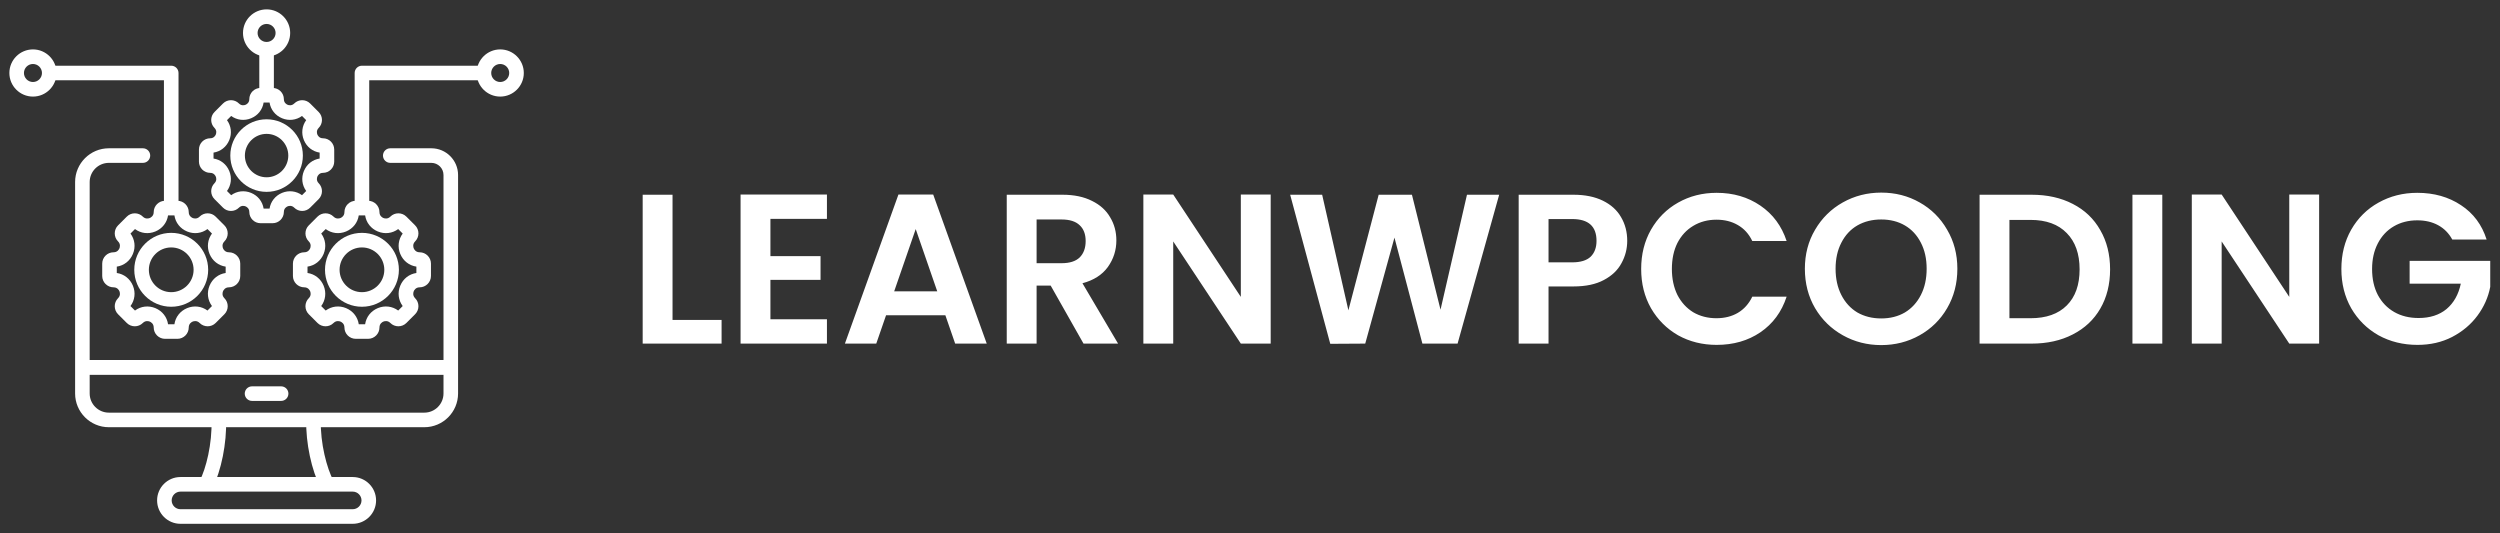
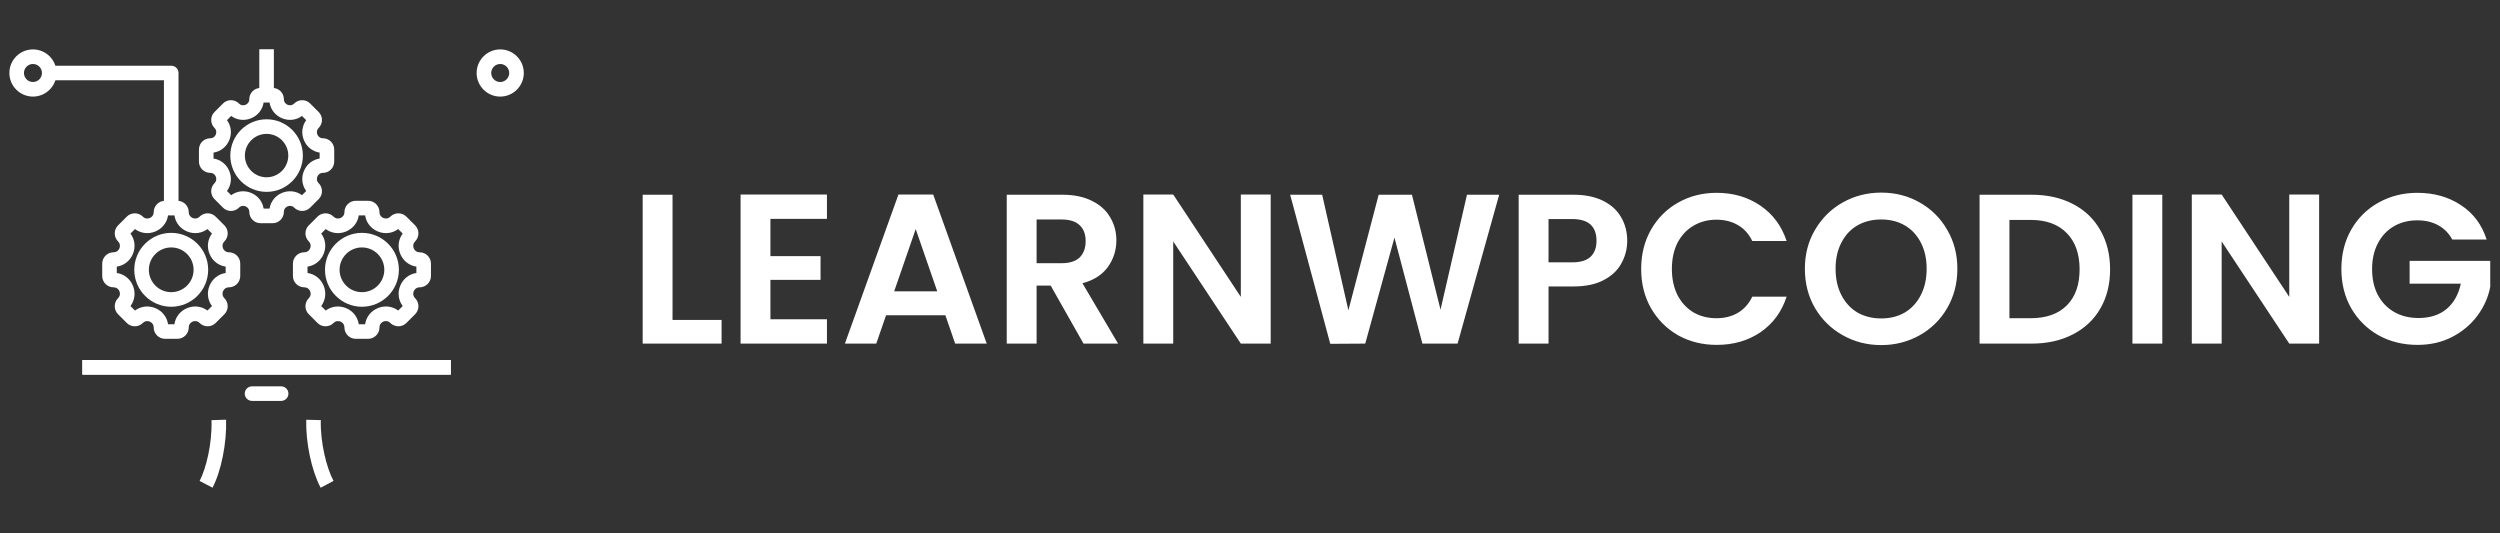
<svg xmlns="http://www.w3.org/2000/svg" width="211" height="45" viewBox="0 0 211 45" fill="none">
  <rect x="0" y="0" width="211" height="45" fill="#333333" stroke="none" />
  <path d="M56.762 27.002H60.902V29H54.242V16.436H56.762V27.002ZM65.024 18.47V21.62H69.254V23.618H65.024V26.948H69.794V29H62.504V16.418H69.794V18.47H65.024ZM79.788 26.606H74.784L73.956 29H71.31L75.828 16.418H78.762L83.28 29H80.616L79.788 26.606ZM79.104 24.59L77.286 19.334L75.468 24.59H79.104ZM91.449 29L88.677 24.104H87.489V29H84.969V16.436H89.685C90.657 16.436 91.485 16.61 92.169 16.958C92.853 17.294 93.363 17.756 93.699 18.344C94.047 18.92 94.221 19.568 94.221 20.288C94.221 21.116 93.981 21.866 93.501 22.538C93.021 23.198 92.307 23.654 91.359 23.906L94.365 29H91.449ZM87.489 22.214H89.595C90.279 22.214 90.789 22.052 91.125 21.728C91.461 21.392 91.629 20.93 91.629 20.342C91.629 19.766 91.461 19.322 91.125 19.01C90.789 18.686 90.279 18.524 89.595 18.524H87.489V22.214ZM107.246 29H104.726L99.02 20.378V29H96.5V16.418H99.02L104.726 25.058V16.418H107.246V29ZM126.53 16.436L123.02 29H120.05L117.692 20.054L115.226 29L112.274 29.018L108.89 16.436H111.59L113.804 26.192L116.36 16.436H119.168L121.58 26.138L123.812 16.436H126.53ZM137.338 20.324C137.338 20.996 137.176 21.626 136.852 22.214C136.54 22.802 136.042 23.276 135.358 23.636C134.686 23.996 133.834 24.176 132.802 24.176H130.696V29H128.176V16.436H132.802C133.774 16.436 134.602 16.604 135.286 16.94C135.97 17.276 136.48 17.738 136.816 18.326C137.164 18.914 137.338 19.58 137.338 20.324ZM132.694 22.142C133.39 22.142 133.906 21.986 134.242 21.674C134.578 21.35 134.746 20.9 134.746 20.324C134.746 19.1 134.062 18.488 132.694 18.488H130.696V22.142H132.694ZM138.515 22.7C138.515 21.464 138.791 20.36 139.343 19.388C139.907 18.404 140.669 17.642 141.629 17.102C142.601 16.55 143.687 16.274 144.887 16.274C146.291 16.274 147.521 16.634 148.577 17.354C149.633 18.074 150.371 19.07 150.791 20.342H147.893C147.605 19.742 147.197 19.292 146.669 18.992C146.153 18.692 145.553 18.542 144.869 18.542C144.137 18.542 143.483 18.716 142.907 19.064C142.343 19.4 141.899 19.88 141.575 20.504C141.263 21.128 141.107 21.86 141.107 22.7C141.107 23.528 141.263 24.26 141.575 24.896C141.899 25.52 142.343 26.006 142.907 26.354C143.483 26.69 144.137 26.858 144.869 26.858C145.553 26.858 146.153 26.708 146.669 26.408C147.197 26.096 147.605 25.64 147.893 25.04H150.791C150.371 26.324 149.633 27.326 148.577 28.046C147.533 28.754 146.303 29.108 144.887 29.108C143.687 29.108 142.601 28.838 141.629 28.298C140.669 27.746 139.907 26.984 139.343 26.012C138.791 25.04 138.515 23.936 138.515 22.7ZM158.775 29.126C157.599 29.126 156.519 28.85 155.535 28.298C154.551 27.746 153.771 26.984 153.195 26.012C152.619 25.028 152.331 23.918 152.331 22.682C152.331 21.458 152.619 20.36 153.195 19.388C153.771 18.404 154.551 17.636 155.535 17.084C156.519 16.532 157.599 16.256 158.775 16.256C159.963 16.256 161.043 16.532 162.015 17.084C162.999 17.636 163.773 18.404 164.337 19.388C164.913 20.36 165.201 21.458 165.201 22.682C165.201 23.918 164.913 25.028 164.337 26.012C163.773 26.984 162.999 27.746 162.015 28.298C161.031 28.85 159.951 29.126 158.775 29.126ZM158.775 26.876C159.531 26.876 160.197 26.708 160.773 26.372C161.349 26.024 161.799 25.532 162.123 24.896C162.447 24.26 162.609 23.522 162.609 22.682C162.609 21.842 162.447 21.11 162.123 20.486C161.799 19.85 161.349 19.364 160.773 19.028C160.197 18.692 159.531 18.524 158.775 18.524C158.019 18.524 157.347 18.692 156.759 19.028C156.183 19.364 155.733 19.85 155.409 20.486C155.085 21.11 154.923 21.842 154.923 22.682C154.923 23.522 155.085 24.26 155.409 24.896C155.733 25.532 156.183 26.024 156.759 26.372C157.347 26.708 158.019 26.876 158.775 26.876ZM171.468 16.436C172.788 16.436 173.946 16.694 174.942 17.21C175.95 17.726 176.724 18.464 177.264 19.424C177.816 20.372 178.092 21.476 178.092 22.736C178.092 23.996 177.816 25.1 177.264 26.048C176.724 26.984 175.95 27.71 174.942 28.226C173.946 28.742 172.788 29 171.468 29H167.076V16.436H171.468ZM171.378 26.858C172.698 26.858 173.718 26.498 174.438 25.778C175.158 25.058 175.518 24.044 175.518 22.736C175.518 21.428 175.158 20.408 174.438 19.676C173.718 18.932 172.698 18.56 171.378 18.56H169.596V26.858H171.378ZM182.498 16.436V29H179.978V16.436H182.498ZM195.734 29H193.214L187.508 20.378V29H184.988V16.418H187.508L193.214 25.058V16.418H195.734V29ZM206.972 20.216C206.684 19.688 206.288 19.286 205.784 19.01C205.28 18.734 204.692 18.596 204.02 18.596C203.276 18.596 202.616 18.764 202.04 19.1C201.464 19.436 201.014 19.916 200.69 20.54C200.366 21.164 200.204 21.884 200.204 22.7C200.204 23.54 200.366 24.272 200.69 24.896C201.026 25.52 201.488 26 202.076 26.336C202.664 26.672 203.348 26.84 204.128 26.84C205.088 26.84 205.874 26.588 206.486 26.084C207.098 25.568 207.5 24.854 207.692 23.942H203.372V22.016H210.176V24.212C210.008 25.088 209.648 25.898 209.096 26.642C208.544 27.386 207.83 27.986 206.954 28.442C206.09 28.886 205.118 29.108 204.038 29.108C202.826 29.108 201.728 28.838 200.744 28.298C199.772 27.746 199.004 26.984 198.44 26.012C197.888 25.04 197.612 23.936 197.612 22.7C197.612 21.464 197.888 20.36 198.44 19.388C199.004 18.404 199.772 17.642 200.744 17.102C201.728 16.55 202.82 16.274 204.02 16.274C205.436 16.274 206.666 16.622 207.71 17.318C208.754 18.002 209.474 18.968 209.87 20.216H206.972Z" fill="white" />
  <g clip-path="url(#clip0_3912_3777)">
    <path d="M27.062 41.165C26.298 39.727 25.798 37.367 25.846 35.427L27.076 35.457C27.028 37.409 27.579 39.516 28.149 40.588L27.062 41.165ZM17.938 41.161L16.848 40.592C17.393 39.548 17.913 37.45 17.852 35.461L19.082 35.423C19.143 37.397 18.672 39.756 17.938 41.161Z" fill="white" />
-     <path d="M35.814 36.057H9.186C7.616 36.057 6.339 34.78 6.339 33.21V15.362C6.339 13.793 7.616 12.515 9.186 12.515H12.062C12.402 12.515 12.677 12.791 12.677 13.13C12.677 13.47 12.402 13.746 12.062 13.746H9.186C8.295 13.746 7.569 14.471 7.569 15.362V33.21C7.569 34.101 8.295 34.827 9.186 34.827H35.814C36.705 34.827 37.431 34.101 37.431 33.21V14.77C37.431 14.205 36.971 13.746 36.406 13.746H32.938C32.598 13.746 32.323 13.47 32.323 13.13C32.323 12.791 32.598 12.515 32.938 12.515H36.406C37.65 12.515 38.661 13.527 38.661 14.77V33.21C38.661 34.78 37.384 36.057 35.814 36.057Z" fill="white" />
-     <path d="M29.767 44.209H15.233C14.144 44.209 13.259 43.324 13.259 42.235C13.259 41.147 14.144 40.261 15.233 40.261H29.767C30.856 40.261 31.741 41.147 31.741 42.235C31.741 43.324 30.856 44.209 29.767 44.209ZM15.233 41.492C14.823 41.492 14.489 41.825 14.489 42.235C14.489 42.645 14.823 42.978 15.233 42.978H29.767C30.177 42.978 30.511 42.645 30.511 42.235C30.511 41.825 30.177 41.492 29.767 41.492H15.233Z" fill="white" />
    <path d="M6.954 30.387H38.046V31.617H6.954V30.387Z" fill="white" />
    <path d="M6.954 30.387H38.046V31.617H6.954V30.387Z" fill="white" />
    <path d="M23.727 33.837H21.273C20.933 33.837 20.657 33.562 20.657 33.222C20.657 32.882 20.933 32.607 21.273 32.607H23.727C24.067 32.607 24.342 32.882 24.342 33.222C24.342 33.562 24.067 33.837 23.727 33.837Z" fill="white" />
-     <path d="M31.163 17.561H29.933V6.161C29.933 5.821 30.208 5.546 30.548 5.546H40.843V6.776H31.163V17.561Z" fill="white" />
-     <path d="M22.5 4.772C21.402 4.772 20.509 3.879 20.509 2.782C20.509 1.684 21.402 0.791 22.5 0.791C23.598 0.791 24.491 1.684 24.491 2.782C24.491 3.879 23.598 4.772 22.5 4.772ZM22.5 2.021C22.081 2.021 21.74 2.362 21.74 2.782C21.74 3.201 22.081 3.542 22.5 3.542C22.919 3.542 23.26 3.201 23.26 2.782C23.26 2.362 22.919 2.021 22.5 2.021Z" fill="white" />
    <path d="M21.885 4.157H23.115V8.038H21.885V4.157Z" fill="white" />
    <path d="M23.009 18.839H21.991C21.467 18.839 21.041 18.413 21.041 17.889C21.041 17.572 20.799 17.448 20.724 17.417C20.65 17.386 20.391 17.303 20.167 17.527C19.988 17.706 19.749 17.805 19.495 17.805C19.241 17.805 19.003 17.706 18.823 17.527L18.103 16.807C17.733 16.436 17.733 15.834 18.103 15.463C18.327 15.24 18.244 14.98 18.213 14.906C18.183 14.832 18.058 14.589 17.741 14.589C17.218 14.589 16.791 14.163 16.791 13.639V12.621C16.791 12.097 17.218 11.671 17.741 11.671C18.058 11.671 18.183 11.429 18.213 11.355C18.244 11.28 18.327 11.021 18.103 10.797C17.733 10.427 17.733 9.824 18.103 9.454L18.823 8.734C19.194 8.363 19.796 8.363 20.167 8.734C20.39 8.957 20.65 8.875 20.724 8.844C20.799 8.813 21.041 8.688 21.041 8.372C21.041 7.848 21.467 7.422 21.991 7.422H23.009C23.533 7.422 23.959 7.848 23.959 8.372C23.959 8.688 24.201 8.813 24.275 8.844C24.35 8.875 24.609 8.957 24.833 8.734C25.204 8.363 25.806 8.364 26.176 8.734L26.896 9.454C27.267 9.824 27.267 10.427 26.896 10.797C26.673 11.021 26.756 11.28 26.786 11.355C26.817 11.429 26.942 11.671 27.258 11.671C27.782 11.671 28.208 12.097 28.208 12.621V13.639C28.208 14.163 27.782 14.589 27.258 14.589C26.942 14.589 26.817 14.831 26.786 14.906C26.756 14.98 26.673 15.239 26.896 15.463C27.267 15.834 27.267 16.436 26.896 16.806L26.176 17.527C25.997 17.706 25.758 17.805 25.505 17.805C25.251 17.805 25.012 17.706 24.833 17.527C24.608 17.302 24.349 17.385 24.275 17.416C24.201 17.447 23.959 17.571 23.959 17.889C23.959 18.413 23.533 18.839 23.009 18.839ZM22.25 17.608H22.75C22.843 17.013 23.229 16.517 23.804 16.279C24.38 16.041 25.003 16.118 25.489 16.474L25.843 16.12C25.488 15.633 25.411 15.01 25.65 14.435C25.888 13.86 26.383 13.473 26.978 13.38V12.88C26.383 12.787 25.888 12.401 25.649 11.826C25.411 11.251 25.488 10.627 25.843 10.141L25.489 9.787C25.003 10.142 24.38 10.219 23.805 9.981C23.229 9.743 22.843 9.248 22.75 8.653H22.25C22.157 9.248 21.771 9.743 21.195 9.981C20.62 10.219 19.997 10.142 19.511 9.787L19.157 10.141C19.512 10.627 19.589 11.251 19.35 11.826C19.112 12.401 18.617 12.787 18.022 12.88V13.381C18.617 13.473 19.112 13.86 19.35 14.435C19.589 15.01 19.512 15.634 19.157 16.12L19.511 16.474C19.997 16.119 20.62 16.042 21.195 16.28C21.771 16.518 22.157 17.013 22.25 17.608Z" fill="white" />
    <path d="M22.5 16.193C20.811 16.193 19.438 14.819 19.438 13.131C19.438 11.442 20.811 10.068 22.5 10.068C24.189 10.068 25.562 11.442 25.562 13.131C25.562 14.819 24.189 16.193 22.5 16.193ZM22.5 11.299C21.49 11.299 20.668 12.121 20.668 13.131C20.668 14.141 21.49 14.963 22.5 14.963C23.51 14.963 24.332 14.141 24.332 13.131C24.332 12.121 23.51 11.299 22.5 11.299Z" fill="white" />
    <path d="M31.069 28.596H30.027C29.499 28.596 29.07 28.167 29.07 27.639C29.07 27.307 28.816 27.175 28.738 27.143C28.66 27.111 28.387 27.024 28.152 27.259C27.778 27.632 27.171 27.632 26.798 27.259L26.061 26.522C25.88 26.341 25.78 26.101 25.78 25.845C25.78 25.589 25.88 25.349 26.061 25.168C26.296 24.933 26.209 24.66 26.177 24.582C26.144 24.504 26.013 24.25 25.681 24.25C25.153 24.25 24.723 23.82 24.723 23.292V22.25C24.723 21.722 25.153 21.293 25.681 21.293C26.013 21.293 26.144 21.039 26.177 20.961C26.209 20.883 26.296 20.61 26.061 20.375C25.88 20.194 25.78 19.954 25.78 19.698C25.78 19.442 25.88 19.202 26.061 19.021L26.798 18.284C27.171 17.911 27.778 17.911 28.152 18.284C28.387 18.519 28.66 18.432 28.738 18.4C28.816 18.367 29.07 18.236 29.07 17.904C29.07 17.376 29.499 16.946 30.027 16.946H31.069C31.597 16.946 32.027 17.376 32.027 17.904C32.027 18.236 32.281 18.367 32.359 18.4C32.437 18.432 32.71 18.519 32.945 18.284C33.318 17.911 33.925 17.911 34.299 18.284L35.036 19.021C35.217 19.202 35.316 19.442 35.316 19.698C35.316 19.954 35.216 20.194 35.036 20.375C34.8 20.61 34.888 20.883 34.92 20.961C34.952 21.039 35.083 21.293 35.416 21.293C35.944 21.293 36.373 21.722 36.373 22.25V23.292C36.373 23.82 35.944 24.25 35.416 24.25C35.084 24.25 34.952 24.504 34.92 24.582C34.888 24.66 34.801 24.933 35.036 25.168C35.217 25.349 35.316 25.589 35.316 25.845C35.316 26.101 35.216 26.341 35.035 26.522L34.299 27.259C33.925 27.632 33.318 27.632 32.945 27.259C32.709 27.023 32.437 27.11 32.359 27.142C32.281 27.174 32.027 27.305 32.027 27.639C32.027 28.167 31.597 28.596 31.069 28.596ZM30.28 27.366H30.816C30.907 26.756 31.3 26.249 31.888 26.005C32.475 25.762 33.112 25.843 33.608 26.21L33.987 25.831C33.62 25.336 33.539 24.699 33.783 24.111C34.026 23.524 34.534 23.13 35.143 23.04V22.503C34.534 22.413 34.026 22.019 33.783 21.432C33.539 20.844 33.62 20.207 33.987 19.712L33.608 19.333C33.113 19.7 32.476 19.78 31.888 19.537C31.3 19.293 30.907 18.786 30.816 18.177H30.28C30.189 18.786 29.796 19.293 29.208 19.537C28.621 19.78 27.984 19.7 27.489 19.333L27.11 19.712C27.477 20.207 27.557 20.844 27.314 21.432C27.07 22.019 26.563 22.413 25.954 22.503V23.04C26.563 23.13 27.07 23.524 27.314 24.111C27.557 24.699 27.476 25.336 27.11 25.831L27.489 26.21C27.984 25.843 28.621 25.763 29.208 26.006C29.796 26.25 30.189 26.757 30.28 27.366Z" fill="white" />
    <path d="M30.548 25.89C28.829 25.89 27.43 24.491 27.43 22.771C27.43 21.052 28.829 19.653 30.548 19.653C32.268 19.653 33.667 21.052 33.667 22.771C33.667 24.491 32.268 25.89 30.548 25.89ZM30.548 20.883C29.507 20.883 28.66 21.73 28.66 22.771C28.66 23.812 29.507 24.659 30.548 24.659C31.589 24.659 32.436 23.812 32.436 22.771C32.436 21.73 31.589 20.883 30.548 20.883Z" fill="white" />
    <path d="M15.067 17.561H13.836V6.776H4.157V5.546H14.452C14.792 5.546 15.067 5.821 15.067 6.161V17.561Z" fill="white" />
    <path d="M14.973 28.597H13.931C13.403 28.597 12.973 28.167 12.973 27.639C12.973 27.307 12.719 27.175 12.641 27.143C12.563 27.111 12.291 27.024 12.055 27.259C11.682 27.632 11.075 27.632 10.701 27.259L9.964 26.522C9.591 26.149 9.591 25.541 9.964 25.168C10.2 24.933 10.112 24.66 10.08 24.582C10.048 24.504 9.917 24.25 9.584 24.25C9.056 24.25 8.627 23.82 8.627 23.292V22.25C8.627 21.723 9.056 21.293 9.584 21.293C9.917 21.293 10.048 21.039 10.08 20.961C10.112 20.883 10.199 20.61 9.964 20.375C9.591 20.002 9.591 19.394 9.964 19.021L10.701 18.284C10.882 18.103 11.123 18.004 11.378 18.004C11.634 18.004 11.874 18.103 12.055 18.284C12.29 18.519 12.563 18.432 12.641 18.4C12.719 18.367 12.973 18.236 12.973 17.904C12.973 17.376 13.403 16.946 13.931 16.946H14.973C15.501 16.946 15.93 17.376 15.93 17.904C15.93 18.236 16.185 18.367 16.262 18.4C16.34 18.432 16.613 18.519 16.848 18.284C17.029 18.103 17.27 18.004 17.525 18.004C17.781 18.004 18.021 18.103 18.202 18.284L18.939 19.021C19.312 19.394 19.312 20.002 18.939 20.375C18.704 20.61 18.791 20.883 18.823 20.961C18.856 21.039 18.987 21.293 19.32 21.293C19.848 21.293 20.277 21.722 20.277 22.25V23.292C20.277 23.82 19.848 24.25 19.32 24.25C18.987 24.25 18.856 24.504 18.823 24.582C18.791 24.66 18.704 24.933 18.939 25.168C19.312 25.541 19.312 26.149 18.939 26.522L18.202 27.259C17.829 27.632 17.222 27.632 16.848 27.259C16.612 27.023 16.34 27.11 16.262 27.142C16.184 27.174 15.93 27.305 15.93 27.639C15.93 28.167 15.501 28.597 14.973 28.597ZM14.184 27.366H14.72C14.81 26.756 15.204 26.249 15.791 26.006C16.379 25.762 17.016 25.843 17.511 26.21L17.89 25.831C17.524 25.336 17.443 24.699 17.686 24.111C17.93 23.524 18.437 23.13 19.046 23.04V22.504C18.437 22.413 17.93 22.019 17.686 21.432C17.443 20.844 17.524 20.207 17.89 19.712L17.511 19.333C17.016 19.7 16.379 19.78 15.792 19.537C15.204 19.294 14.81 18.786 14.72 18.177H14.184C14.093 18.786 13.7 19.294 13.112 19.537C12.524 19.78 11.887 19.7 11.393 19.333L11.013 19.712C11.38 20.207 11.46 20.844 11.217 21.432C10.973 22.019 10.466 22.413 9.857 22.504V23.04C10.466 23.131 10.973 23.524 11.217 24.111C11.46 24.699 11.38 25.336 11.013 25.831L11.393 26.21C11.887 25.843 12.524 25.763 13.112 26.006C13.7 26.25 14.093 26.757 14.184 27.366Z" fill="white" />
    <path d="M14.452 25.89C12.732 25.89 11.333 24.491 11.333 22.771C11.333 21.052 12.732 19.653 14.452 19.653C16.171 19.653 17.57 21.052 17.57 22.771C17.57 24.491 16.171 25.89 14.452 25.89ZM14.452 20.883C13.411 20.883 12.564 21.73 12.564 22.771C12.564 23.812 13.411 24.659 14.452 24.659C15.493 24.659 16.34 23.812 16.34 22.771C16.34 21.73 15.493 20.883 14.452 20.883Z" fill="white" />
    <path d="M2.782 8.152C1.684 8.152 0.791 7.259 0.791 6.161C0.791 5.063 1.684 4.17 2.782 4.17C3.879 4.17 4.772 5.063 4.772 6.161C4.772 7.259 3.879 8.152 2.782 8.152ZM2.782 5.401C2.362 5.401 2.021 5.742 2.021 6.161C2.021 6.58 2.363 6.921 2.782 6.921C3.201 6.921 3.542 6.58 3.542 6.161C3.542 5.742 3.201 5.401 2.782 5.401Z" fill="white" />
    <path d="M42.218 8.152C41.121 8.152 40.227 7.259 40.227 6.161C40.227 5.063 41.121 4.17 42.218 4.17C43.316 4.17 44.209 5.063 44.209 6.161C44.209 7.259 43.316 8.152 42.218 8.152ZM42.218 5.401C41.799 5.401 41.458 5.742 41.458 6.161C41.458 6.58 41.799 6.921 42.218 6.921C42.637 6.921 42.978 6.58 42.978 6.161C42.978 5.742 42.638 5.401 42.218 5.401Z" fill="white" />
  </g>
  <defs>
    <clipPath id="clip0_3912_3777">
      <rect width="45" height="45" fill="white" />
    </clipPath>
  </defs>
</svg>